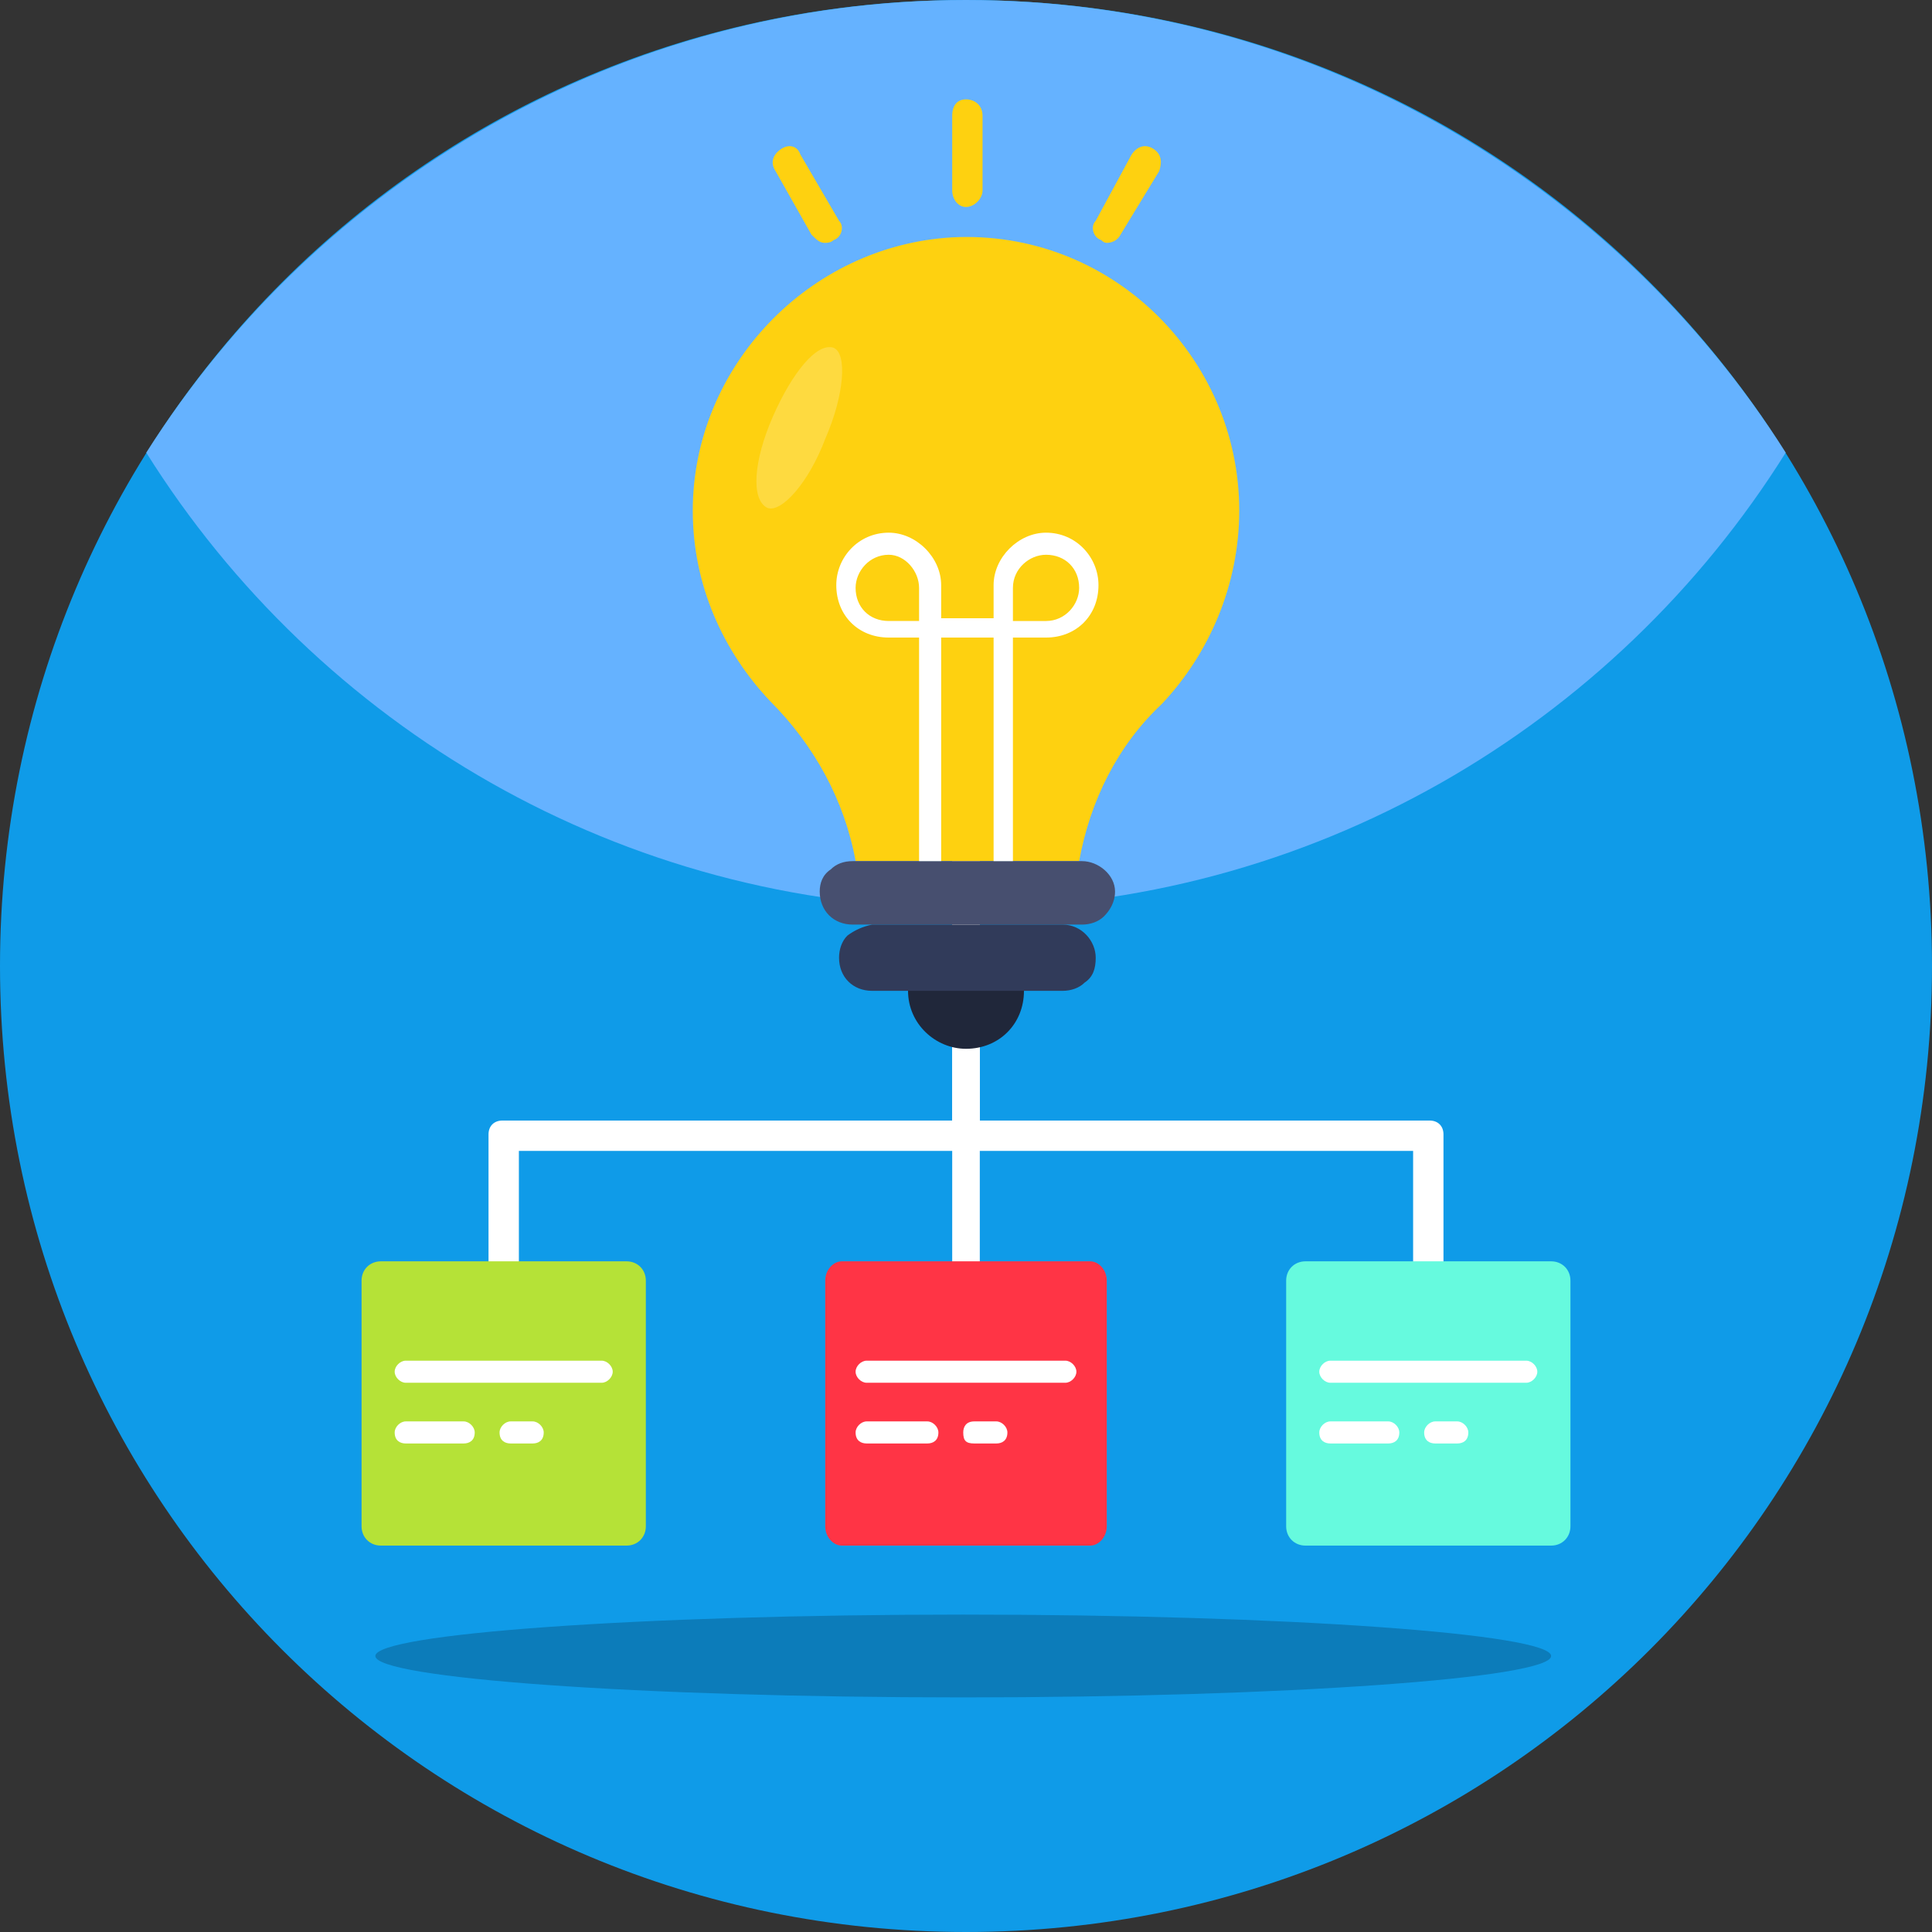
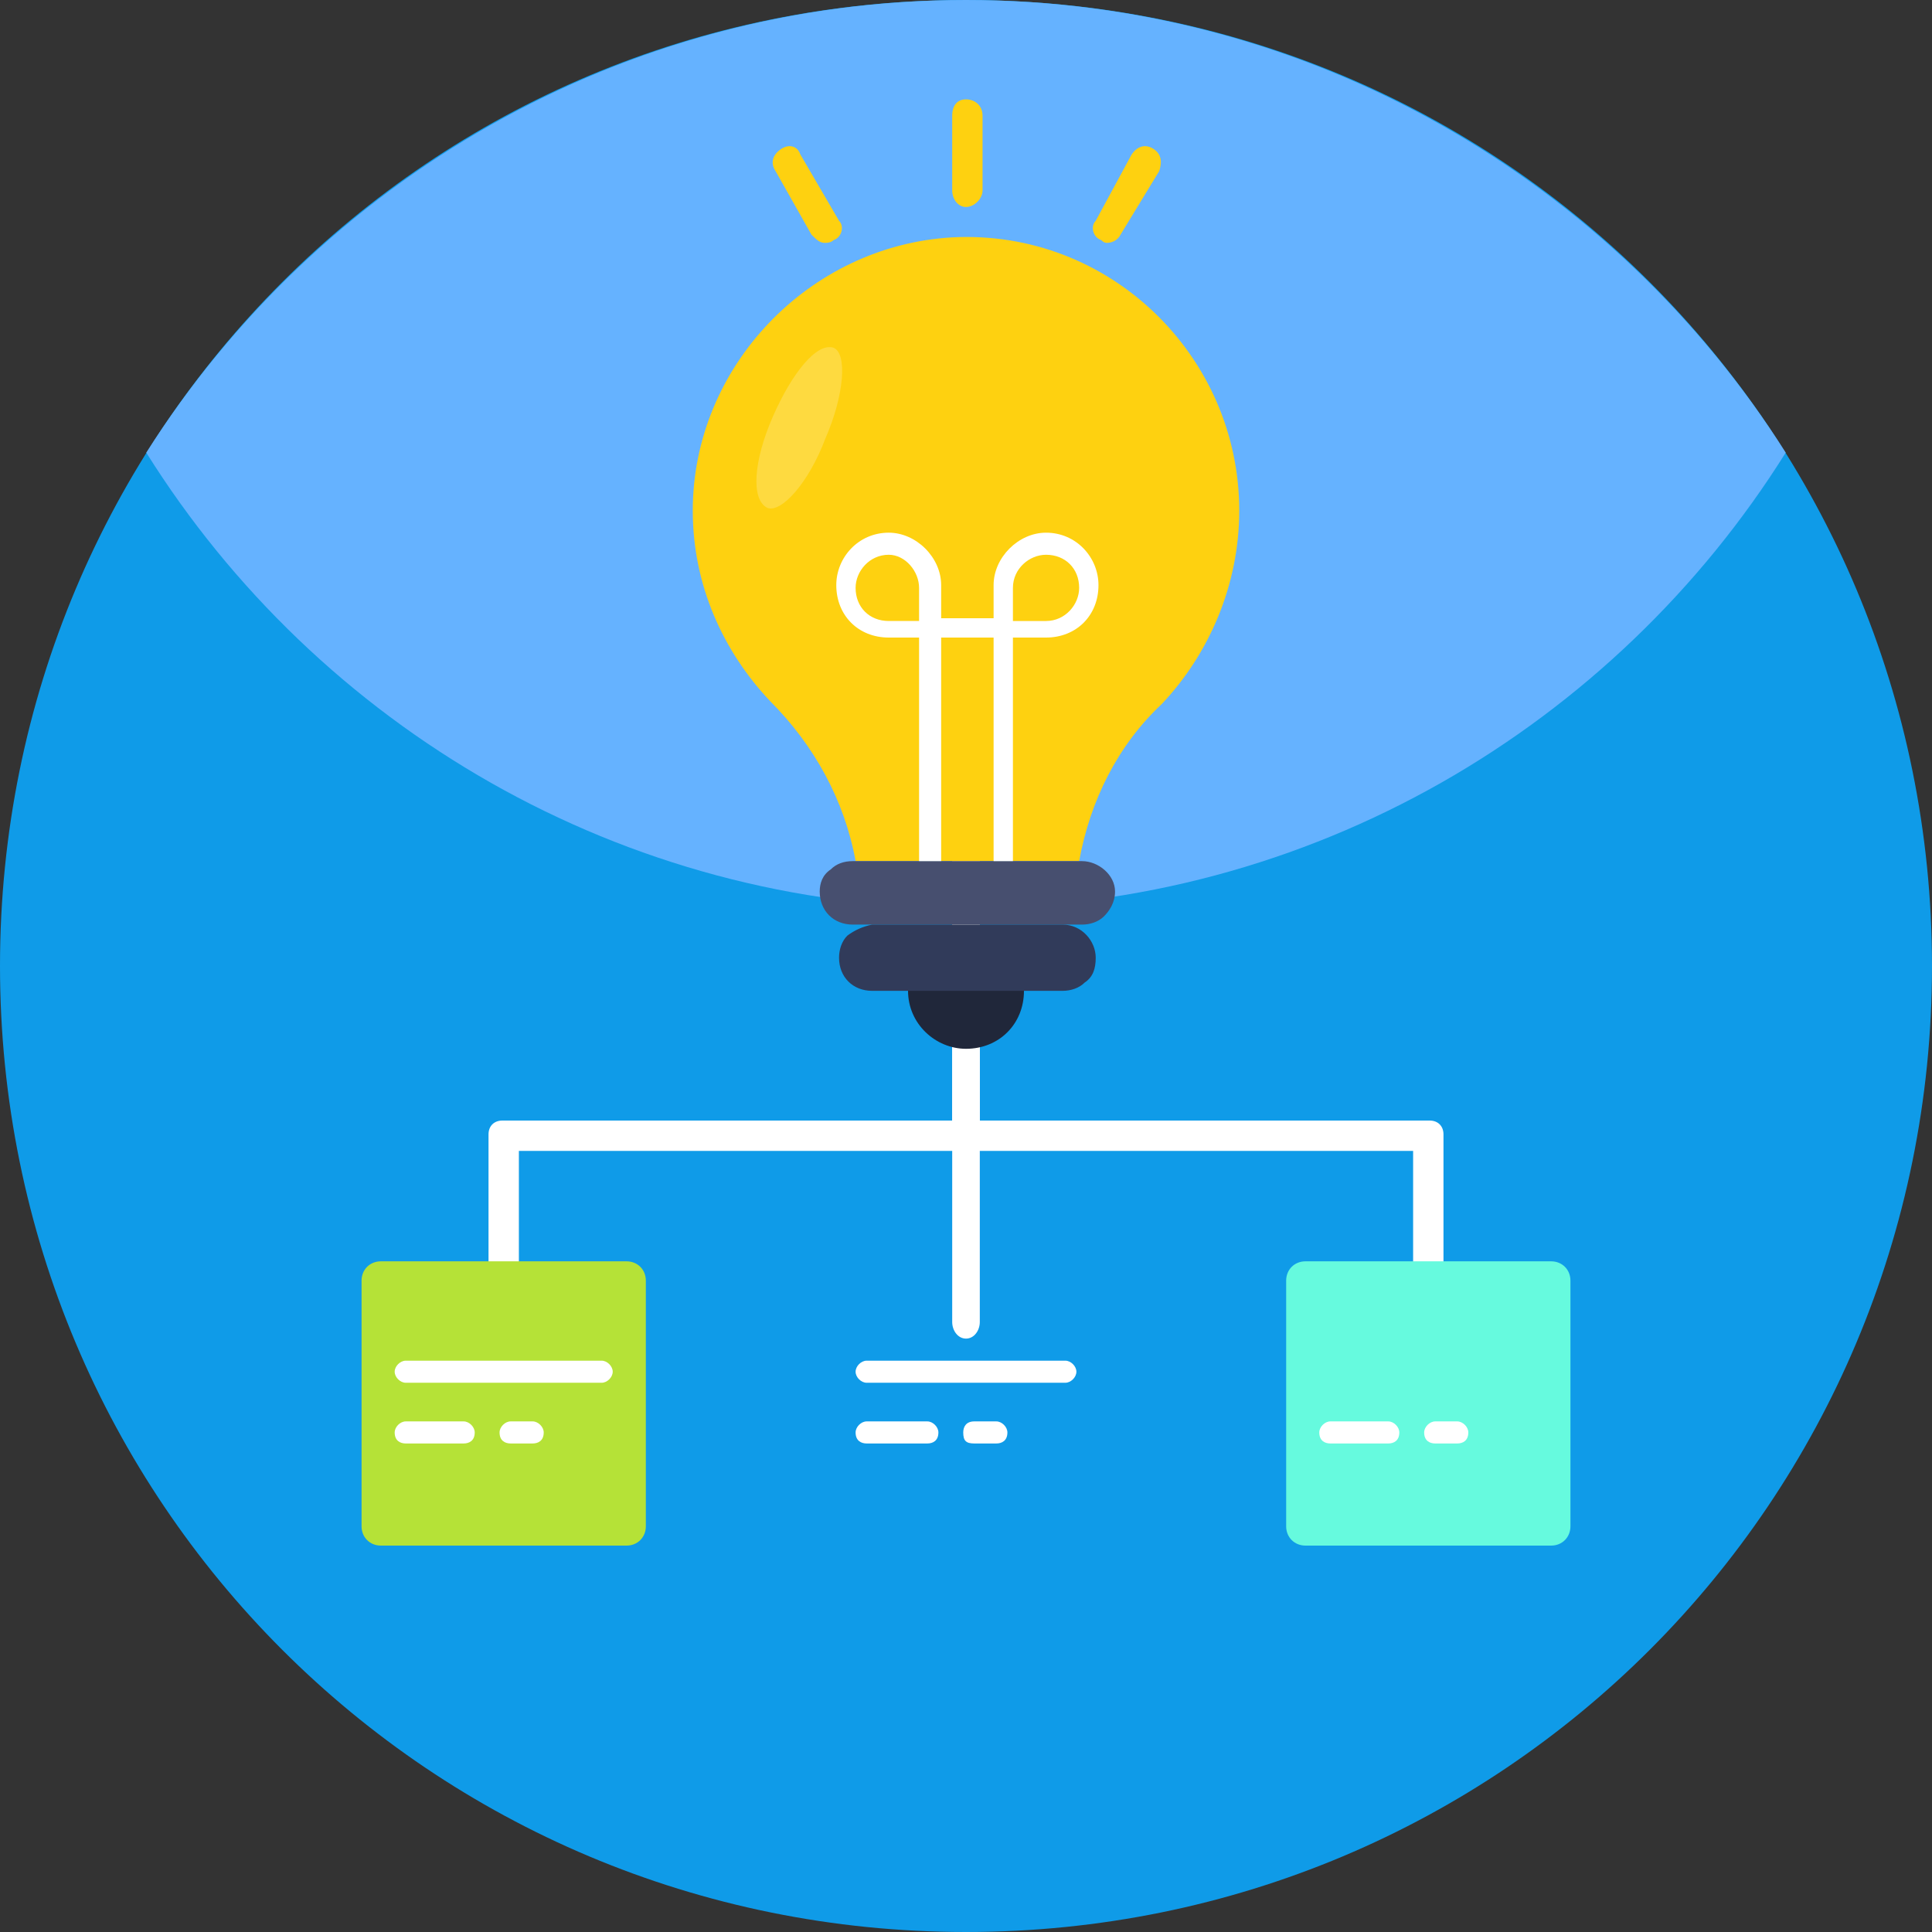
<svg xmlns="http://www.w3.org/2000/svg" version="1.2" viewBox="0 0 70 70" width="70" height="70">
  <rect x="0" y="0" width="70" height="70" fill="#333333" stroke="none" />
  <style>.a{fill:#0f9be8}.b{fill:#65b2ff}.c{fill:#fff}.d{fill:#b5e237}.e{fill:#66fade}.f{fill:#ff3445}.g{fill:#20273a}.h{fill:#fed110}.i{fill:#474f6f}.j{fill:#313b5a}</style>
  <path fill-rule="evenodd" class="a" d="m35 70c-19.4 0-35-15.6-35-35 0-19.4 15.6-35 35-35 19.4 0 35 15.6 35 35 0 19.4-15.6 35-35 35z" />
  <path class="b" d="m64.7 16.4c-6.2 9.9-17.2 16.5-29.7 16.5-12.5 0-23.5-6.6-29.7-16.5 6.2-9.8 17.2-16.4 29.7-16.4 12.5 0 23.5 6.6 29.7 16.4z" />
  <path class="c" d="m18.2 50.9c-0.3 0-0.5-0.3-0.5-0.6v-9.2c0-0.3 0.2-0.5 0.5-0.5h16.3v-9.4c0-0.3 0.2-0.5 0.5-0.5 0.3 0 0.5 0.2 0.5 0.5v9.9c0 0.3-0.2 0.6-0.5 0.6h-16.2v8.6c0 0.3-0.2 0.6-0.6 0.6z" />
  <path class="c" d="m51.8 50.9c-0.4 0-0.6-0.3-0.6-0.6v-8.6h-16.2c-0.3 0-0.5-0.3-0.5-0.6v-9.9c0-0.3 0.2-0.5 0.5-0.5 0.3 0 0.5 0.2 0.5 0.5v9.4h16.3c0.3 0 0.5 0.2 0.5 0.5v9.2c0 0.3-0.2 0.6-0.5 0.6z" />
  <path class="d" d="m23.4 46.4v8.9c0 0.4-0.3 0.7-0.7 0.7h-8.9c-0.4 0-0.7-0.3-0.7-0.7v-8.9c0-0.4 0.3-0.7 0.7-0.7h8.9c0.4 0 0.7 0.3 0.7 0.7z" />
  <path class="e" d="m56.9 46.4v8.9c0 0.4-0.3 0.7-0.7 0.7h-8.9c-0.4 0-0.7-0.3-0.7-0.7v-8.9c0-0.4 0.3-0.7 0.7-0.7h8.9c0.4 0 0.7 0.3 0.7 0.7z" />
  <path class="c" d="m35 48.5c-0.3 0-0.5-0.3-0.5-0.6v-6.8c0-0.3 0.2-0.5 0.5-0.5 0.3 0 0.5 0.2 0.5 0.5v6.8c0 0.3-0.2 0.6-0.5 0.6z" />
-   <path class="f" d="m40.1 46.4v8.9c0 0.4-0.3 0.7-0.6 0.7h-9c-0.3 0-0.6-0.3-0.6-0.7v-8.9c0-0.4 0.3-0.7 0.6-0.7h9c0.3 0 0.6 0.3 0.6 0.7z" />
  <path class="c" d="m22.2 49.7c0 0.2-0.2 0.4-0.4 0.4h-7.1c-0.2 0-0.4-0.2-0.4-0.4 0-0.2 0.2-0.4 0.4-0.4h7.1c0.2 0 0.4 0.2 0.4 0.4z" />
  <path class="c" d="m17.2 51.9c0 0.3-0.2 0.4-0.4 0.4h-2.1c-0.2 0-0.4-0.1-0.4-0.4 0-0.2 0.2-0.4 0.4-0.4h2.1c0.2 0 0.4 0.2 0.4 0.4z" />
  <path class="c" d="m19.7 51.9c0 0.3-0.2 0.4-0.4 0.4h-0.8c-0.2 0-0.4-0.1-0.4-0.4 0-0.2 0.2-0.4 0.4-0.4h0.8c0.2 0 0.4 0.2 0.4 0.4z" />
  <path class="c" d="m39 49.7c0 0.2-0.2 0.4-0.4 0.4h-7.2c-0.2 0-0.4-0.2-0.4-0.4 0-0.2 0.2-0.4 0.4-0.4h7.2c0.2 0 0.4 0.2 0.4 0.4z" />
  <path class="c" d="m34 51.9c0 0.3-0.2 0.4-0.4 0.4h-2.2c-0.2 0-0.4-0.1-0.4-0.4 0-0.2 0.2-0.4 0.4-0.4h2.2c0.2 0 0.4 0.2 0.4 0.4z" />
  <path class="c" d="m36.5 51.9c0 0.3-0.2 0.4-0.4 0.4h-0.8c-0.3 0-0.4-0.1-0.4-0.4 0-0.2 0.1-0.4 0.4-0.4h0.8c0.2 0 0.4 0.2 0.4 0.4z" />
-   <path class="c" d="m55.7 49.7c0 0.2-0.2 0.4-0.4 0.4h-7.1c-0.2 0-0.4-0.2-0.4-0.4 0-0.2 0.2-0.4 0.4-0.4h7.1c0.2 0 0.4 0.2 0.4 0.4z" />
  <path class="c" d="m50.7 51.9c0 0.3-0.2 0.4-0.4 0.4h-2.1c-0.2 0-0.4-0.1-0.4-0.4 0-0.2 0.2-0.4 0.4-0.4h2.1c0.2 0 0.4 0.2 0.4 0.4z" />
  <path class="c" d="m53.2 51.9c0 0.3-0.2 0.4-0.4 0.4h-0.8c-0.2 0-0.4-0.1-0.4-0.4 0-0.2 0.2-0.4 0.4-0.4h0.8c0.2 0 0.4 0.2 0.4 0.4z" />
  <g style="opacity:.2">
-     <path fill-rule="evenodd" d="m34.9 61.5c-11.8 0-21.3-0.7-21.3-1.5 0-0.8 9.5-1.5 21.3-1.5 11.7 0 21.3 0.7 21.3 1.5 0 0.8-9.6 1.5-21.3 1.5z" />
-   </g>
+     </g>
  <path fill-rule="evenodd" class="g" d="m35 38c-1.1 0-2.1-0.9-2.1-2.1 0-1.1 1-2.1 2.1-2.1 1.2 0 2.1 1 2.1 2.1 0 1.2-0.9 2.1-2.1 2.1z" />
  <path class="h" d="m34.5 8.6c-5.2 0.3-9.4 4.7-9.4 9.9 0 2.7 1.1 5.1 2.8 6.9 1.6 1.6 2.7 3.6 3.1 5.8h8.1c0.4-2.2 1.4-4.2 3-5.7 1.7-1.8 2.8-4.3 2.8-7 0-5.6-4.7-10.2-10.4-9.9z" />
  <path class="i" d="m40.4 32.3c0 0.4-0.2 0.7-0.4 0.9-0.2 0.2-0.5 0.3-0.8 0.3h-8.3c-0.7 0-1.2-0.5-1.2-1.2 0-0.3 0.1-0.6 0.4-0.8q0.3-0.3 0.8-0.3h8.3c0.6 0 1.2 0.5 1.2 1.1z" />
-   <path class="j" d="m39.7 34.7c0 0.4-0.1 0.7-0.4 0.9-0.2 0.2-0.5 0.3-0.8 0.3h-6.9c-0.7 0-1.2-0.5-1.2-1.2 0-0.3 0.1-0.6 0.3-0.8q0.4-0.3 0.9-0.4h6.9c0.7 0 1.2 0.6 1.2 1.2z" />
+   <path class="j" d="m39.7 34.7c0 0.4-0.1 0.7-0.4 0.9-0.2 0.2-0.5 0.3-0.8 0.3h-6.9c-0.7 0-1.2-0.5-1.2-1.2 0-0.3 0.1-0.6 0.3-0.8q0.4-0.3 0.9-0.4h6.9c0.7 0 1.2 0.6 1.2 1.2" />
  <path class="c" d="m36.7 31.2h-0.7v-8.1h-1.9v8.1h-0.8v-8.1h-1.1c-1.1 0-1.9-0.8-1.9-1.9 0-1 0.8-1.9 1.9-1.9 1 0 1.9 0.9 1.9 1.9v1.2h1.9v-1.2c0-1 0.9-1.9 1.9-1.9 1.1 0 1.9 0.9 1.9 1.9 0 1.1-0.8 1.9-1.9 1.9h-1.2zm0-8.7h1.2c0.7 0 1.2-0.6 1.2-1.2 0-0.7-0.5-1.2-1.2-1.2-0.6 0-1.2 0.5-1.2 1.2zm-4.5-2.4c-0.7 0-1.2 0.6-1.2 1.2 0 0.7 0.5 1.2 1.2 1.2h1.1v-1.2c0-0.6-0.5-1.2-1.1-1.2z" />
  <g style="opacity:.2">
    <path class="c" d="m29.9 15.9c-0.6 1.6-1.6 2.7-2.1 2.5-0.6-0.3-0.5-1.7 0.2-3.3 0.7-1.6 1.6-2.7 2.2-2.5 0.5 0.2 0.4 1.7-0.3 3.3z" />
  </g>
  <path class="h" d="m35 7.5c-0.3 0-0.5-0.3-0.5-0.6v-2.7c0-0.4 0.2-0.6 0.5-0.6 0.3 0 0.6 0.2 0.6 0.6v2.7c0 0.3-0.3 0.6-0.6 0.6z" />
  <path class="h" d="m29.9 8.8c-0.2 0-0.3-0.1-0.5-0.3l-1.3-2.3c-0.2-0.3-0.1-0.6 0.2-0.8 0.3-0.2 0.6-0.1 0.7 0.2l1.4 2.4c0.2 0.2 0.1 0.6-0.2 0.7q-0.1 0.1-0.3 0.1z" />
  <path class="h" d="m40.1 8.8q-0.1 0-0.2-0.1c-0.3-0.1-0.4-0.5-0.2-0.7l1.3-2.4c0.2-0.3 0.5-0.4 0.8-0.2 0.3 0.2 0.3 0.5 0.2 0.8l-1.4 2.3c-0.1 0.2-0.3 0.3-0.5 0.3z" />
</svg>